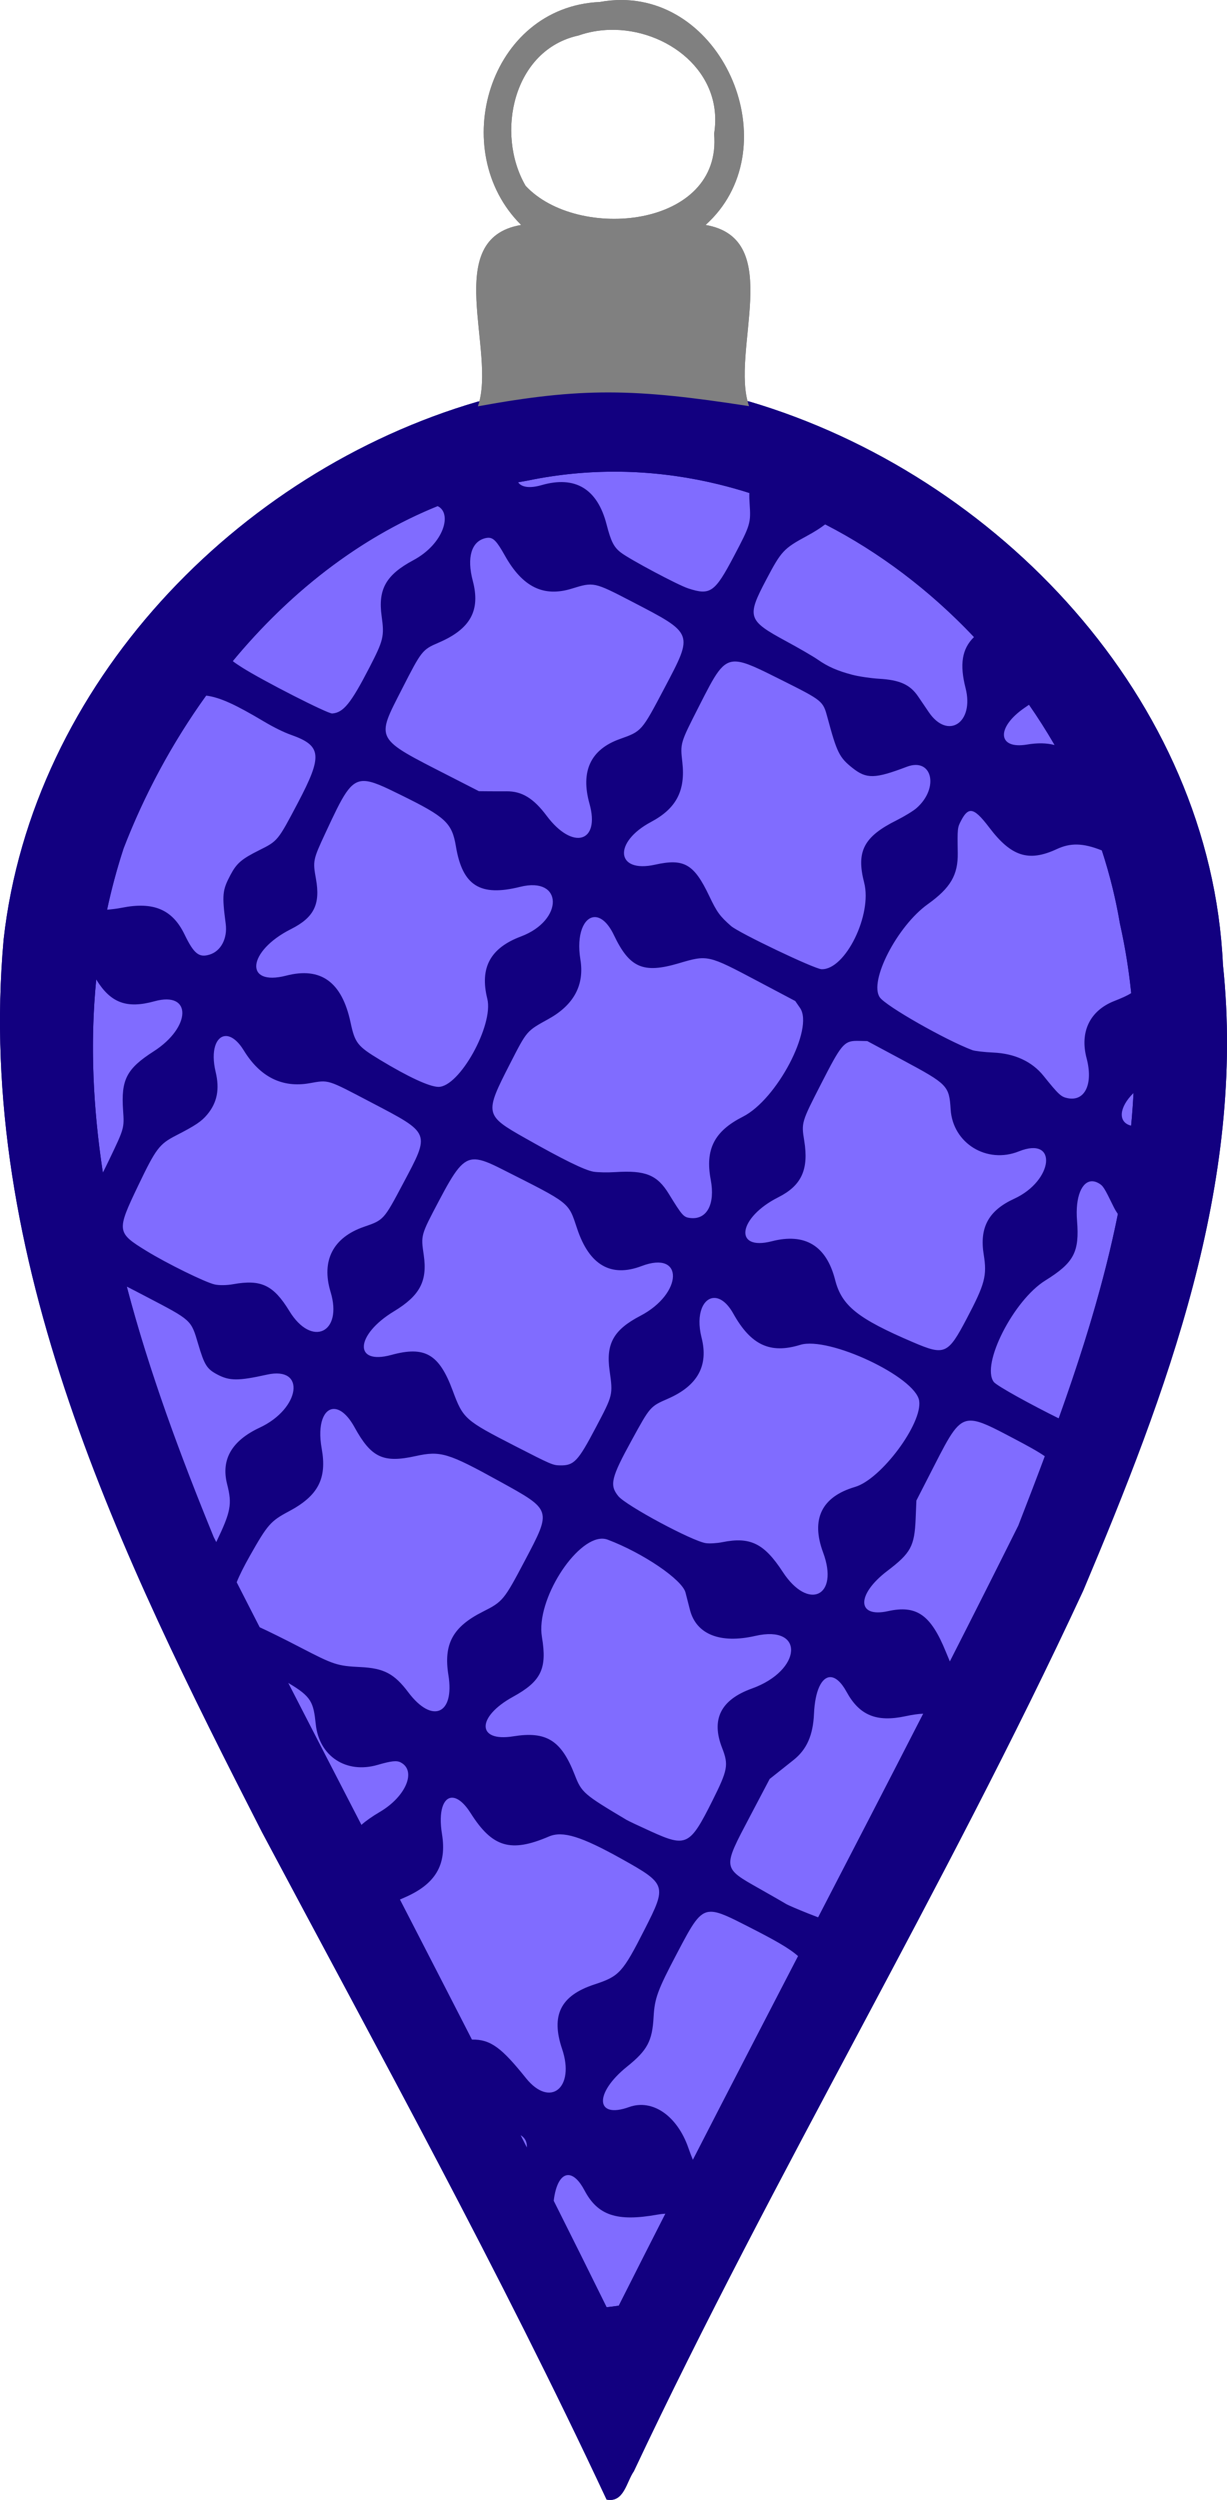
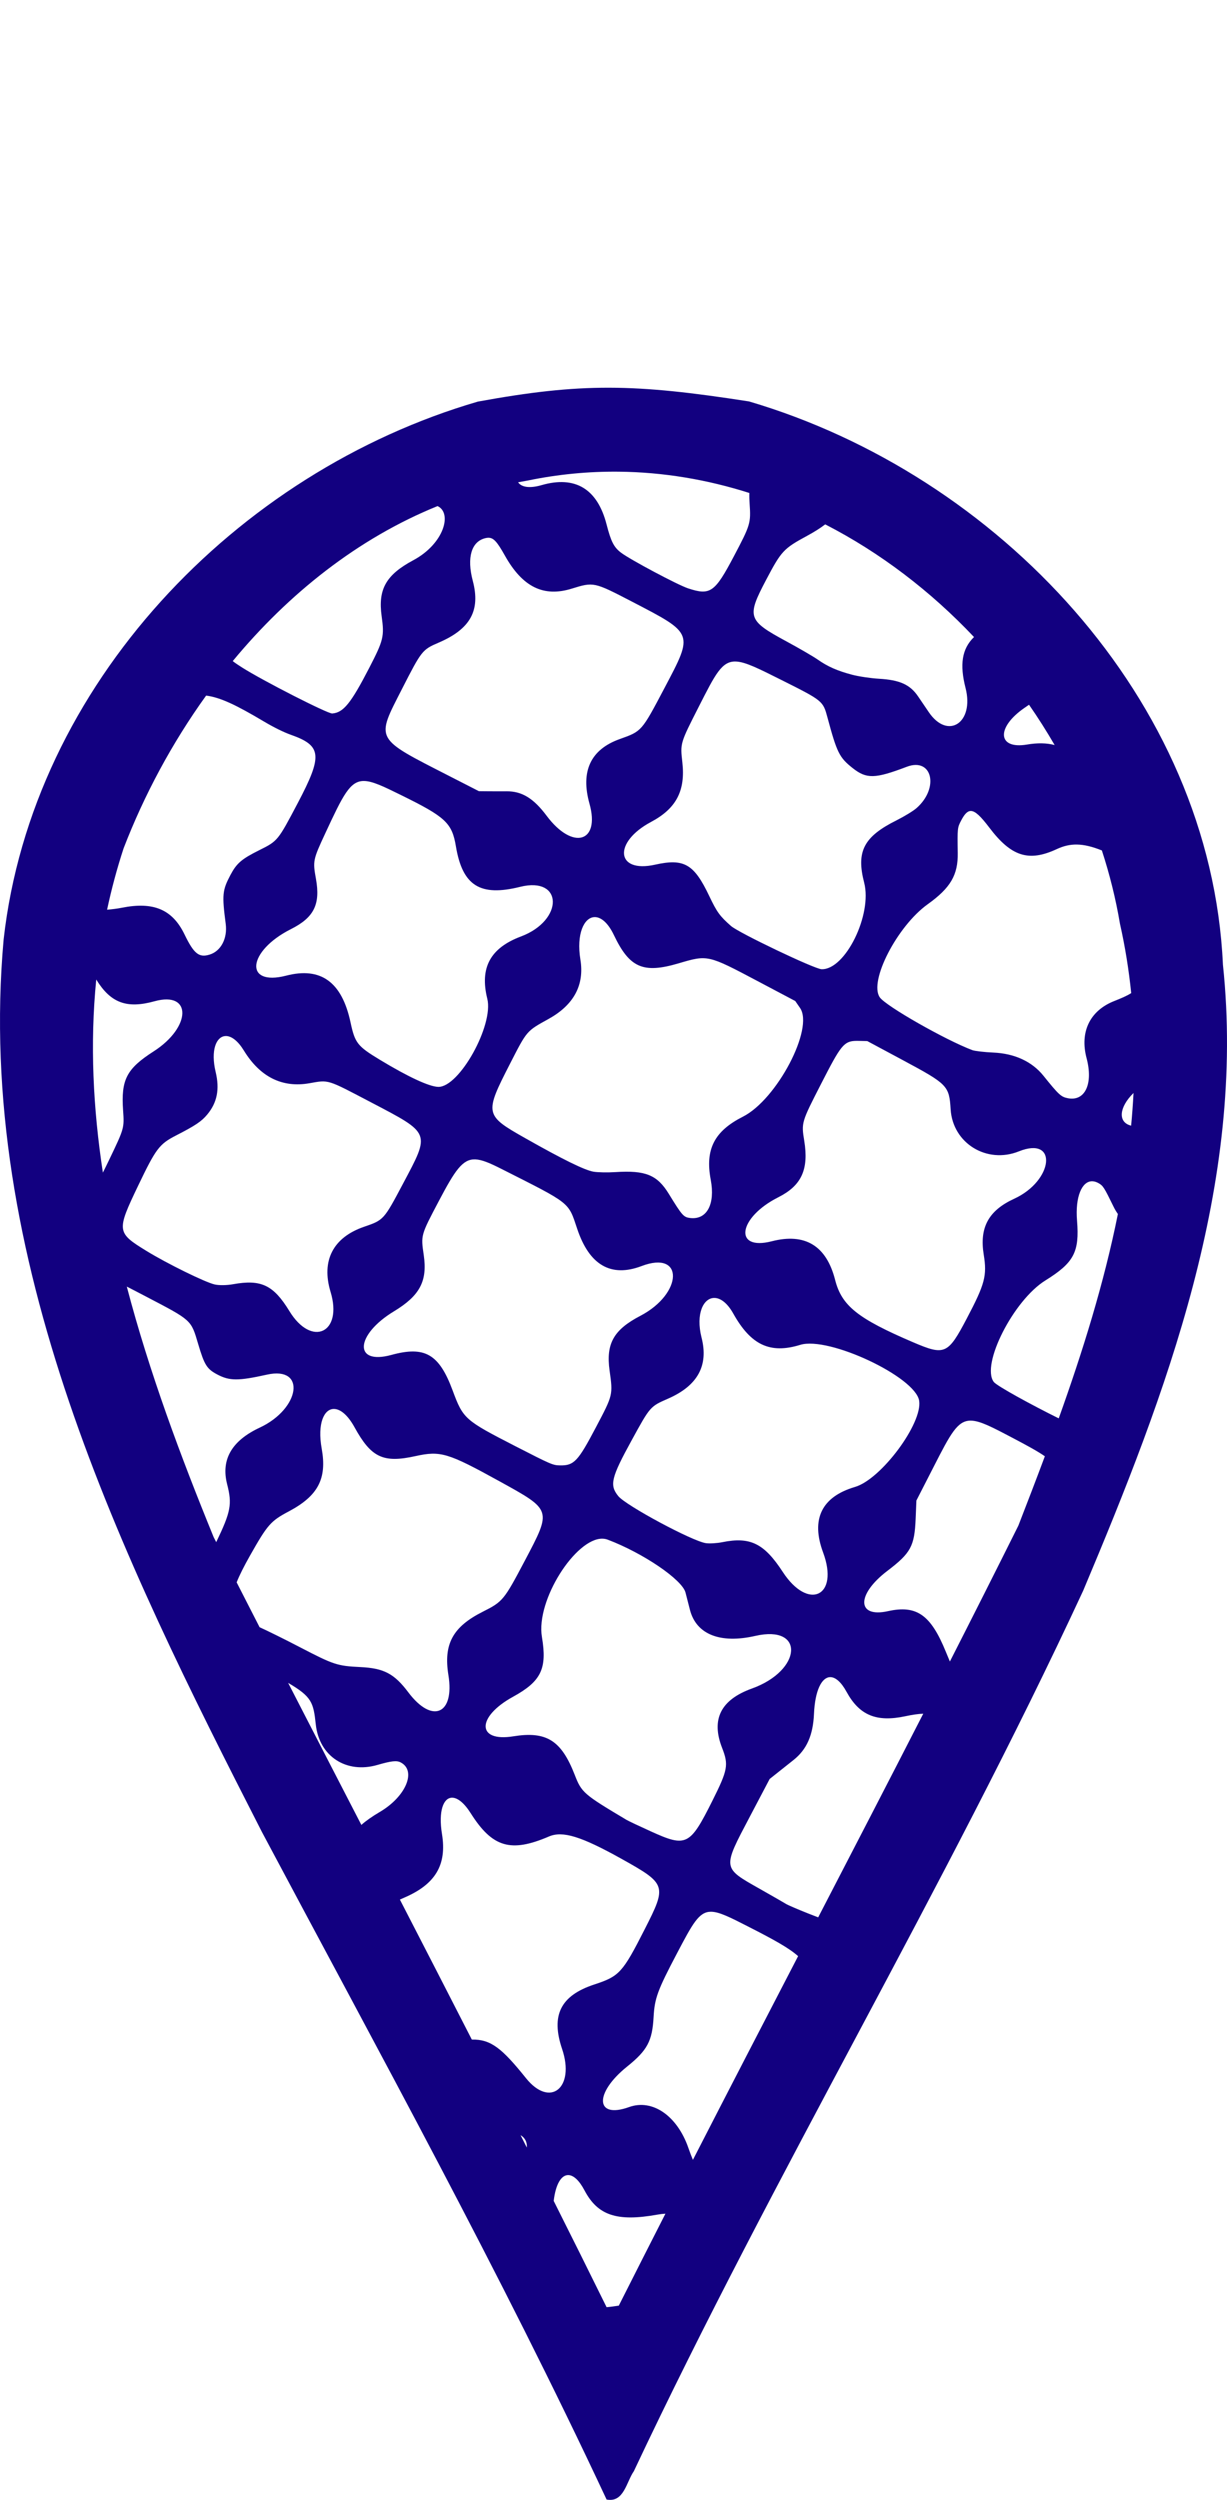
<svg xmlns="http://www.w3.org/2000/svg" viewBox="0 0 439.979 896.309" height="896.31pt" width="439.98pt" version="1.1">
  <g transform="matrix(3 0 0 3 -8.061 -18.192)">
-     <path fill="#808080" d="m77 6.064c-0.849-0.004-1.724 0.072-2.62 0.236-13.26 0.6-18.32 17.81-9.4 26.65-9.64 1.61-2.89 15.143-5.17 21.673 12.394-2.261 18.672-2.158 32.411-0.019-2.31-6.51 4.4-20.014-5.2-21.654 9.806-8.784 2.719-26.824-10.021-26.886zm-1.442 3.567c6.813-0.185 13.681 5.028 12.483 12.419 1 11.28-16.331 12.9-22.531 6.22-3.64-6.27-1.47-16.271 6.32-17.961 1.206-0.425 2.466-0.644 3.728-0.678z" />
-     <path d="m73.521 59.897c-18.937-0.023-36.103 11.463-47.289 26.287-10.191 12.711-15.528 28.996-15.288 45.306 0.257 25.171 9.081 49.414 20.233 71.622 13.666 27.105 27.317 54.221 41.077 81.275 1.073 3.553 6.116 3.416 7.124-0.121 14.617-27.729 28.732-55.735 42.788-83.76 8.55-17.184 15.173-35.57 18.021-54.635 3.096-22.403-2.009-46.789-17.515-63.715-11.49-12.928-27.868-22.676-45.5-22.235-1.212-0.038-2.425-0.042-3.638-0.028z" fill="#806cff" />
-     <path d="m94.389 65.5c-6.045-0.013-11.881 0.661-19.627 2.074-36.1 10.525-66.586 42.288-70.861 80.338-4.275 47.712 17.513 92.125 38.588 133.34 17.575 33.038 35.65 65.826 51.5 99.738 2.6 0.5 2.949-2.626 4.074-4.238 20.988-44.55 46.412-86.863 67.137-131.55 12.45-29.55 24.338-60.812 20.875-93.512-1.812-39.725-33.724-73.199-70.799-84.137-8.59-1.337-14.85-2.038-20.891-2.051zm1.391 12.543c36.531 0.357 68.941 31.95 74.908 67.52 6.963 30.925-4.126 61.476-15.176 89.926-19.462 39.075-40.099 77.562-59.699 116.54-0.45 0.062-1.374 0.175-1.824 0.225-19.025-38.625-39.238-76.651-58.713-115.05-13.176-32.23-24.752-68.35-13.452-102.89 10.038-26.03 31.814-50.21 60.352-54.935 4.569-0.949 9.117-1.376 13.604-1.332z" transform="scale(.8)" fill="#120080" />
-   </g>
+     </g>
  <path d="m273.09 173.76c-18.14-0.04-35.64 1.98-58.88 6.22-108.3 31.58-199.76 126.87-212.58 241.02-12.83 143.13 52.534 276.37 115.76 400.01 52.72 99.11 106.95 197.49 154.5 299.19 7.8 1.5 8.85-7.9 12.22-12.7 62.96-133.64 139.24-260.58 201.41-394.64 37.35-88.65 73.01-182.44 62.63-280.54-5.44-119.17-101.17-219.6-212.4-252.41-25.76-4.01-44.52-6.11-62.66-6.15zm4.17 37.63c20.09 0.2 39.77 3.55 58.62 9.55-0.05 1.47 0 3.07 0.12 4.82 0.59 8.71 0.37 9.46-7.05 23.53-8.56 16.25-10.58 17.67-20.53 14.39-4.6-1.51-25.88-12.83-30.04-15.98-3.22-2.43-4.52-4.98-6.5-12.68-4.1-15.93-14.05-21.95-29.13-17.6-5.65 1.63-9.12 0.81-10.52-1.28 1.4-0.27 2.81-0.52 4.22-0.76 13.71-2.84 27.35-4.12 40.81-3.99zm-81.14 15.42c6.7 3.1 2.92 16.87-10.84 24.25-12.25 6.56-15.89 12.98-14.22 25.07 1.26 9.08 0.86 10.76-5.53 23.13-8.26 15.99-11.61 20.12-16.62 20.5-1.99 0.15-31.05-14.67-40.35-20.58-1.76-1.12-3.12-2.02-4.24-2.9 24.95-30.15 56.02-54.96 91.8-69.47zm173.76 8.19c24.74 12.71 47.35 30.02 66.7 50.5-5.48 5.33-6.47 12.38-3.79 22.85 3.98 15.59-7.96 23.39-16.5 10.79-1.24-1.82-3.38-4.98-4.76-7.01-3.59-5.31-8.21-7.4-17.57-7.94-3.7-0.22-9.11-1.03-12.03-1.8-6.62-1.75-10.92-3.65-15.44-6.81-1.94-1.36-8.33-5.07-14.2-8.25-17.16-9.29-17.66-10.82-8.89-27.46 6.82-12.94 7.8-14 18.29-19.69 3.27-1.77 5.96-3.46 8.19-5.18zm-151.15 6.01c2.44-0.13 4.05 1.71 7.56 7.96 7.89 14.09 17.32 18.76 29.97 14.84 9.86-3.05 9.95-3.03 26.86 5.74 27.98 14.53 27.78 14.01 14.79 38.66-10.38 19.68-10.19 19.46-20.15 23.02-13.03 4.66-17.6 14.43-13.54 28.95 4.89 17.46-7.56 20.99-19.19 5.44-5.88-7.87-11.1-11.05-17.97-10.99-2.24 0.02-5.94 0.02-8.24-0.01l-4.17-0.04-13.34-6.83c-33.57-17.17-32.89-15.93-21.15-38.93 8.82-17.28 9.12-17.66 16.43-20.8 14.26-6.12 18.84-14.4 15.33-27.69-2.77-10.48-0.62-17.7 5.7-19.16 0.39-0.09 0.76-0.15 1.11-0.16zm111.12 55.46c4.33 0.17 10.28 3.21 20.42 8.28 18.57 9.31 18.62 9.35 20.64 16.87 4.23 15.73 5.32 17.9 11.25 22.59 6.26 4.95 9.99 4.86 24.29-0.57 11.39-4.32 14.65 9.45 4.38 18.51-1.45 1.28-5.49 3.74-8.96 5.48-14.72 7.34-18.15 13.93-14.53 27.94 3.71 14.39-8.47 39.14-19.09 38.8-3.19-0.1-37.04-16.26-40.59-19.37-5.02-4.41-6.32-6.2-9.78-13.48-6.81-14.33-11.27-16.9-24.27-14-17.58 3.92-18.88-10.06-1.79-19.16 11.29-6.01 15.45-13.94 14.03-26.68-0.97-8.65-1.03-8.46 7.36-24.96 7.43-14.6 10.3-20.49 16.64-20.25zm-237.46 15.27c6.343 0.79 13.531 4.25 25.861 11.58 4.51 2.68 8.92 4.86 12.21 6.02 13.78 4.87 14.22 9.28 3.02 30.53-8.96 17-8.98 17.02-17.25 21.14-7.94 3.96-10.15 5.85-12.94 11.12-3.625 6.86-3.82 8.86-2.12 21.91 0.85 6.51-2.122 12.2-7.188 13.77-4.786 1.49-7.06-0.34-11.275-9.04-5.422-11.19-13.883-14.78-28.109-11.95-1.943 0.39-4.391 0.7-6.6 0.88 1.966-9.2 4.41-18.37 7.398-27.5 9.191-23.84 21.666-47.16 36.993-68.46zm368.85 4.1c4.08 5.87 7.9 11.9 11.48 18.07-3.57-0.96-7.68-1.03-12.4-0.23-13.26 2.24-13.9-7.65-1.07-16.47 0.77-0.53 1.33-0.91 1.99-1.37zm-298.12 34.17c3.77 0.03 8.7 2.4 16.49 6.24 20.15 9.9 22.99 12.55 24.75 23.09 2.95 17.62 10.83 22.58 28.78 18.11 19.31-4.8 19.64 15 0.37 22.24-13.75 5.16-18.54 14.03-15.09 27.9 2.94 11.86-12.56 39.73-21.98 39.51-4.06-0.09-13.42-4.44-26.16-12.14-10.11-6.12-11.18-7.49-13.17-16.82-3.87-18.07-13.3-24.9-28.84-20.89-19.02 4.9-17.38-11.03 2.15-20.86 10.33-5.19 13.26-11.1 11.19-22.57-1.44-7.96-1.32-8.53 4.21-20.4 7.91-17.01 11.01-23.46 17.3-23.41zm272.04 13.44c2 0.01 4.45 2.41 8.28 7.45 9.83 12.99 17.66 15.48 30.23 9.64 5.94-2.76 11.53-2.89 20.22 0.6 3.5 10.75 6.23 21.71 8.1 32.81 2.34 10.39 3.99 20.76 5.05 31.12-1.99 1.27-4.38 2.28-7.68 3.59-10.86 4.31-15.44 13.82-12.32 25.6 3.03 11.48-0.7 19.43-8.41 17.92-3.06-0.6-4.06-1.53-10.94-10.08-5.12-6.36-12.9-9.96-22.47-10.38-4.05-0.18-8.29-0.68-9.43-1.1-12.25-4.65-38.7-19.73-41.43-23.63-5.01-7.14 7.76-31.93 21.5-41.77 10.19-7.29 13.59-13.1 13.43-22.96-0.18-11.08-0.15-11.36 1.54-14.56 1.47-2.8 2.76-4.25 4.33-4.25zm-168.72 47.56c2.79-0.11 6.01 2.36 8.74 8.08 7 14.67 13.13 17.33 29.03 12.63 13.03-3.85 13.04-3.85 35.42 8l16.82 8.9 2.15 3.11c6.34 9.19-10.37 41.02-25.6 48.72-12.84 6.5-17 14.64-14.43 28.27 2.07 10.99-1.75 18.06-9.26 17.14-2.92-0.36-3.55-1.08-9.52-10.8-5.21-8.51-10.44-10.64-23.91-9.77-3.57 0.23-8.03 0.14-9.91-0.19-4.03-0.72-13.61-5.43-30.66-15.08-18.07-10.23-18.2-10.87-6.71-33.28 7.67-14.97 7.31-14.56 17.29-20.09 11.34-6.29 16.12-15.21 14.26-26.61-1.87-11.48 1.63-18.85 6.29-19.03zm-223.3 27.98c6.543 10.65 13.813 13.14 26.162 9.73 16.795-4.63 16.492 11.61-0.42 22.46-12.162 7.81-14.676 12.66-13.709 26.47 0.555 7.92 0.526 8.02-6.182 22.01-1.045 2.18-1.983 4.08-2.875 5.86-4.389-28.74-5.828-57.7-2.976-86.53zm58.315 25.32c2.36 0.11 5.17 2.13 7.85 6.5 7.26 11.85 17.2 16.81 29.39 14.66 8.8-1.55 7.66-1.91 27.56 8.53 26.96 14.13 26.66 13.36 14.4 36.46-8.66 16.32-8.64 16.3-17.49 19.34-13.88 4.79-19.23 15.18-15 29.16 5.59 18.43-8.47 24.99-18.46 8.61-7.13-11.66-12.65-14.3-25.24-12.03-2.85 0.51-6.213 0.56-8.222 0.11-4.191-0.92-21.405-9.38-30.592-15.03-13.387-8.22-13.473-8.9-3.714-29.27 7.964-16.62 9.452-18.6 16.947-22.46 8.769-4.51 11.423-6.29 14.027-9.42 4.426-5.32 5.607-11.31 3.754-19.06-2.306-9.64 0.232-15.84 4.32-16.09 0.15-0.01 0.31-0.01 0.47-0.01zm282.42 2.17c0.38 0 0.78 0.01 1.2 0.01l3.66 0.08 16 8.58c20.04 10.75 20.71 11.45 21.37 22.02 0.93 15.19 16.21 24.6 30.58 18.83 17.58-7.05 15.57 13.14-2.11 21.24-11.47 5.26-15.63 12.89-13.64 25.06 1.53 9.41 0.54 13.16-7.62 28.65-8.45 16.06-9.85 16.67-24.04 10.6-24.84-10.62-32-16.35-34.95-27.95-3.9-15.31-13.47-21.14-28.38-17.31-17.33 4.45-15.09-10.67 2.92-19.72 10.41-5.24 13.72-12.46 11.61-25.38-1.31-8.06-1.28-8.19 7.58-25.48 8.82-17.21 10.15-19.17 15.82-19.23zm124.2 23.36c-0.25 4.88-0.61 9.77-1.07 14.64-5.9-1.43-5.62-8.03 1.07-14.64zm-295.07 29.75c2.98 0.1 6.58 1.66 11.69 4.24 31.42 15.88 29.94 14.7 34.03 26.91 5.44 16.26 15.15 21.87 28.86 16.66 19.09-7.26 18.57 12.33-0.59 22.32-11.95 6.24-15.45 12.47-13.76 24.52 1.53 10.97 1.56 10.85-6.18 25.53-8.01 15.2-9.77 17.07-16.03 16.96-3.24-0.05-3.94-0.35-20.25-8.72-22.51-11.56-23.17-12.16-27.89-24.86-6.06-16.33-12.44-20.03-27.47-15.92-17.05 4.66-16.21-9.03 1.21-19.57 11.56-7 15.01-13.51 13.32-25.13-1.32-9.06-1.39-8.81 6.79-24.34 7.18-13.62 10.58-18.78 16.27-18.6zm276.62 9.81c0.88 0.03 1.81 0.3 2.78 0.85 2.02 1.14 2.51 1.91 6.67 10.44 0.59 1.23 1.26 2.35 1.99 3.38-6.22 31.02-15.78 61.62-26.51 91.59-12.15-6-27.79-14.55-29.12-16.33-5.81-7.75 8.84-36.59 23.09-45.45 12.86-7.99 15.37-12.72 14.23-26.88-0.86-10.6 2.17-17.74 6.87-17.6zm-432.79 47.2c2.44 1.23 5.25 2.71 8.621 4.47 20.563 10.74 20.149 10.36 23.352 21.2 2.808 9.51 3.907 11.26 8.64 13.75 5.479 2.89 9.379 2.89 22.229 0.04 17.61-3.92 14.98 15.22-3.26 23.75-12.56 5.87-17.426 14.31-14.61 25.36 2.29 8.96 1.7 12.25-4.89 25.97-0.386-0.76-0.774-1.52-1.16-2.28-14.749-36.08-28.825-73.78-38.922-112.26zm263.56 5.09c2.62 0.11 5.63 2.26 8.28 7 7.91 14.15 16.54 18.18 30.03 14.02 12.73-3.93 51.61 14.35 53.29 25.05 1.58 10.15-17.03 35.18-28.72 38.62-14.99 4.4-19.89 14.44-14.33 29.4 7.29 19.64-6.61 26.31-18.1 8.68-8.33-12.77-14.55-15.83-27.04-13.32-2.41 0.49-5.74 0.69-7.39 0.45-6.09-0.87-35.85-16.85-39.28-21.09-4.01-4.95-3.23-8.2 6.05-25.12 8.25-15.06 8.24-15.05 16.18-18.52 13.33-5.82 18.29-14.8 15.1-27.37-2.74-10.81 0.91-18.02 5.93-17.8zm-170.57 49.75c2.75 0.09 6.03 2.66 9.08 8.19 7.48 13.62 12.84 16.15 27.35 12.94 11.21-2.47 14.5-1.48 37.69 11.32 23.52 12.99 23.39 12.6 11.29 35.57-9.32 17.67-9.86 18.33-18.79 22.83-13.51 6.79-17.7 14.51-15.45 28.44 2.84 17.58-7.27 21.94-17.95 7.74-6.31-8.39-10.95-10.84-21.5-11.35-10.39-0.51-11.94-1.01-27.18-8.94-6.89-3.58-14.57-7.38-18.01-8.92-3.43-6.7-6.86-13.4-10.28-20.11 1.32-3.32 3.31-7.23 5.98-11.97 7.86-13.91 9.26-15.51 17.36-19.81 13.19-7 17.21-14.68 14.78-28.18-2.02-11.21 1.05-17.91 5.63-17.75zm285.33 5.23c4.13 0.05 9.62 2.94 18.86 7.81 6.61 3.48 11.13 5.95 14.32 8.17-3.9 10.44-7.88 20.81-11.87 31.07-10.14 20.35-20.38 40.65-30.7 60.91-0.55-1.28-1.13-2.67-1.8-4.33-6.76-16.62-13.11-21.08-25.94-18.24-14.05 3.12-14.23-7.44-0.31-18.03 10.57-8.05 12.2-11.05 12.71-23.49l0.33-8.06 7.77-15.18c7.52-14.71 10.61-20.7 16.63-20.63zm-165.09 52.91c0.8 0.02 1.58 0.16 2.32 0.44 15.82 5.97 33.41 17.92 34.88 23.71 0.47 1.81 1.36 5.3 1.99 7.76 2.83 10.99 13.56 15.26 29.29 11.66 22.27-5.1 20.98 15.48-1.48 23.57-14 5.04-18.41 13.79-13.4 26.62 2.98 7.65 2.58 9.84-4.37 23.73-10.09 20.16-11.64 20.92-27.65 13.65-5.18-2.35-10.05-4.66-10.82-5.12-19.25-11.47-20.14-12.24-23.21-20.16-6.03-15.51-12.69-19.68-27.58-17.28-16.41 2.64-16.5-8.7-0.13-17.7 12.68-6.97 15.39-12.56 13-26.84-2.76-16.5 15.16-44.31 27.16-44.04zm102.09 62.05c2.28-0.01 4.84 2.1 7.29 6.58 5.75 10.53 13.41 13.71 26.36 10.94 3.03-0.65 5.62-1.04 8.03-1.14-15.61 30.47-31.35 60.88-47.1 91.28-1.33-0.51-2.76-1.06-4.45-1.73-4.67-1.85-9.16-3.78-9.98-4.3-0.81-0.51-6.1-3.55-11.76-6.75-16.84-9.54-16.77-8.98-4.42-32.4l8.86-16.84 3.65-2.9c2-1.59 5.16-4.1 7.01-5.57 5.96-4.72 8.79-11.1 9.21-20.73 0.46-10.55 3.49-16.43 7.3-16.44zm-243 2.57c10.6 6.22 11.34 8.77 12.39 18.62 1.52 14.27 13.64 22.22 27.66 18.15 6.21-1.8 8.63-2.06 10.42-1.11 7.16 3.77 2.31 15.29-9.32 22.15-3.45 2.03-6.18 3.93-8.33 5.85-10.96-21.21-21.9-42.43-32.82-63.66zm73.53 51.46c2.36 0.02 5.3 2.21 8.3 6.96 9.71 15.33 17.93 17.78 35.06 10.43 6.16-2.63 14.47-0.07 32.57 10.03 20.14 11.25 20.36 11.89 10.41 31.44-9.98 19.62-11.38 21.15-22.61 24.84-15.15 4.97-19.57 13.8-14.46 28.93 5.88 17.43-5.39 26.52-16.19 13.07-10.79-13.45-15.79-17.48-24.28-17.3-10.71-20.93-21.46-41.84-32.24-62.74 0.62-0.28 1.28-0.58 2.03-0.9 13.94-6.01 19.07-14.69 16.84-28.46-1.68-10.33 0.64-16.34 4.57-16.3zm115.93 51.11c3.67-0.02 8.54 2.46 16.74 6.64 11.7 5.97 18.26 9.6 22.38 13.26-15.77 30.41-31.52 60.83-47.15 91.3-0.65-1.53-1.3-3.25-2.03-5.34-5.01-14.44-16.11-22.09-26.59-18.32-15.15 5.45-15.73-6.2-0.9-18.13 9.13-7.35 11.31-11.44 11.9-22.3 0.46-8.35 1.78-11.94 10.48-28.46 6.97-13.25 9.8-18.62 15.17-18.65zm-85.29 100.13c2.07 1.22 3 3.2 2.81 5.56-0.93-1.85-1.87-3.7-2.81-5.56zm21.42 17.89c2.26 0.05 4.81 2.25 7.25 6.87 5.94 11.24 14.55 14.1 32.63 10.86 1.32-0.23 2.5-0.37 3.64-0.43-7 13.71-13.97 27.51-20.9 41.21-1.35 0.2-4.12 0.6-5.47 0.7-7.84-15.9-15.75-31.8-23.71-47.63 0.88-7.53 3.42-11.66 6.56-11.58z" transform="matrix(0.8 0 0 0.8 0 -0)" fill="#120080" />
-   <path fill="#808080" d="m222.94 0c-2.548-0.012-5.172 0.217-7.861 0.708-39.78 1.8-54.96 53.43-28.2 79.95-28.92 4.83-8.671 45.429-15.511 65.019 37.182-6.783 56.016-6.473 97.233-0.056-6.93-19.53 13.2-60.043-15.6-64.963 29.42-26.352 8.16-80.471-30.06-80.657zm-4.327 10.702c20.438-0.556 41.043 15.083 37.448 37.256 3 33.84-48.994 38.701-67.594 18.661-10.92-18.81-4.409-48.813 18.961-53.883 3.619-1.275 7.399-1.931 11.184-2.034z" />
</svg>